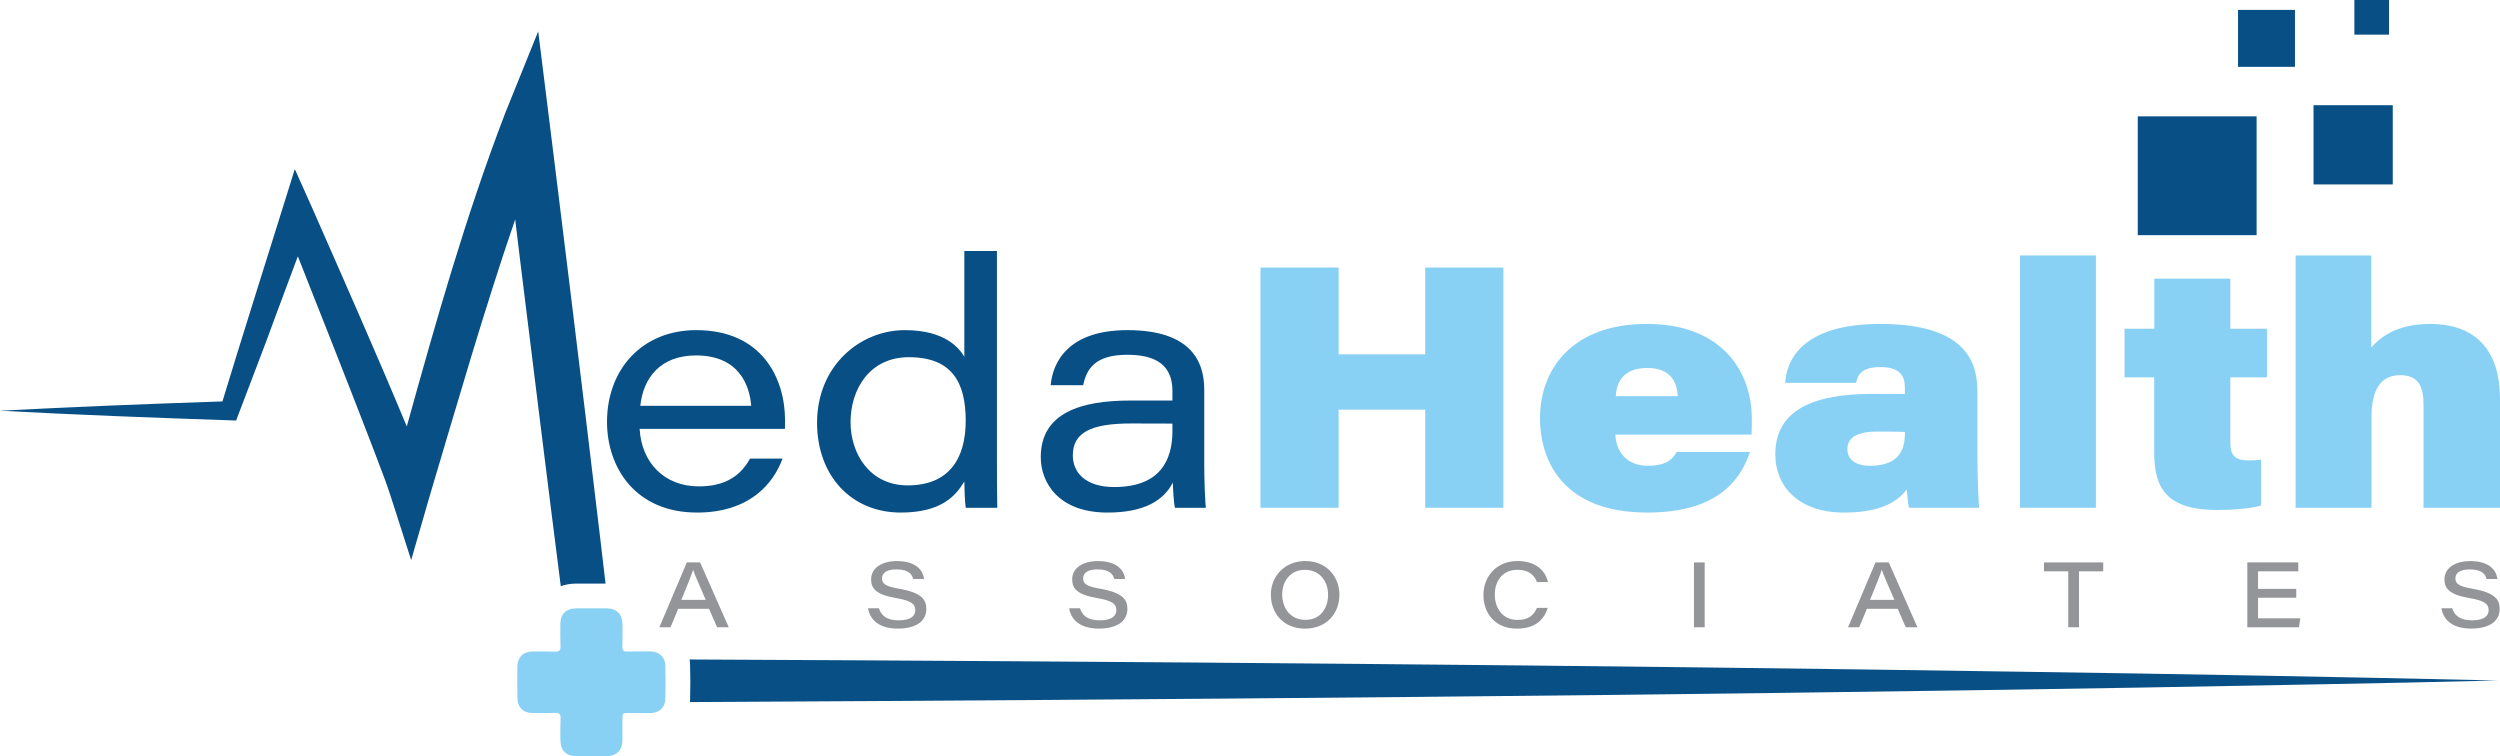
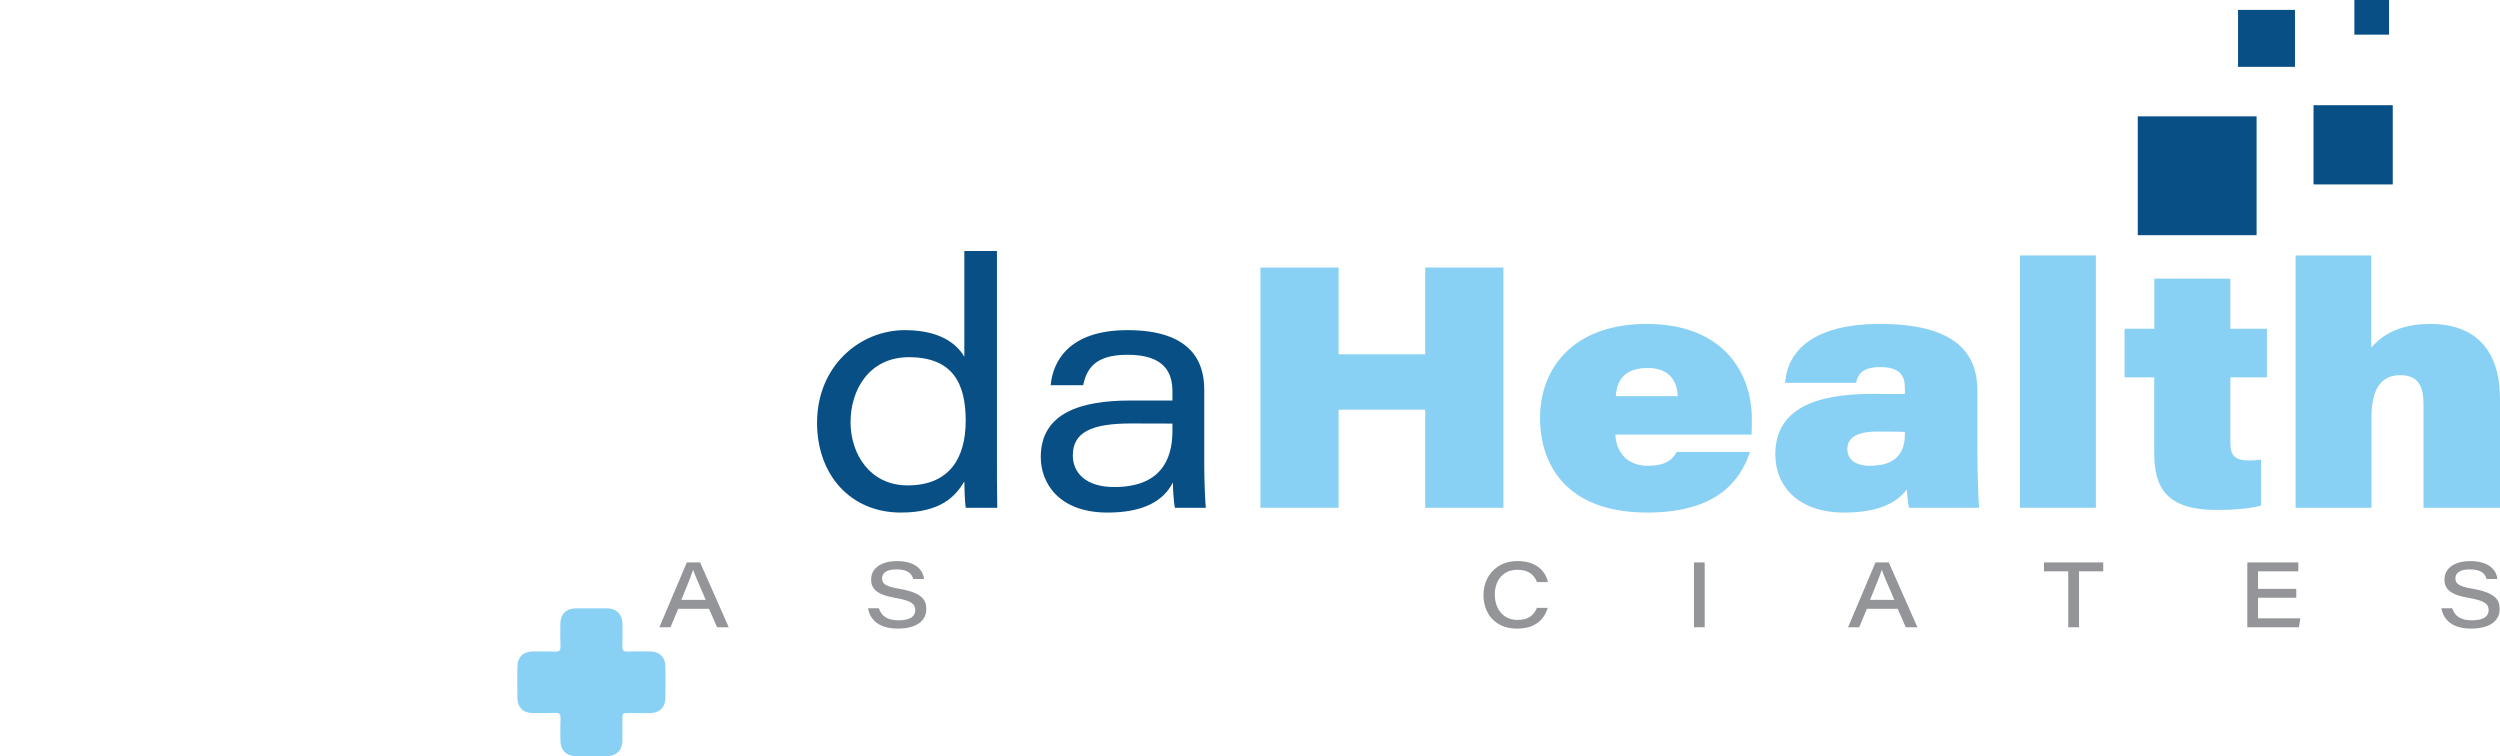
<svg xmlns="http://www.w3.org/2000/svg" version="1.1" id="Layer_1" x="0px" y="0px" viewBox="0 0 1281.481 387.599" enable-background="new 0 0 1281.481 387.599" xml:space="preserve">
  <g>
    <path fill="#084F86" d="M1156.713,120.552h-60.91v-60.91h60.91V120.552z M1226.506,53.931h-40.607v40.607h40.607V53.931z    M1176.382,5.076h-29.186v29.186h29.186V5.076z M1224.603,0h-17.766v17.765h17.766V0z" />
    <g>
-       <path fill="#084F86" d="M307.672,275.934c0.915,7.744,1.813,15.472,2.728,23.216c-0.712-0.017-1.44-0.017-2.169-0.017    l-5.202,0.017l-4.796-0.017c-1.051,0-2.101,0.017-3.169,0.017c-2.745,0.017-5.304,0.491-7.609,1.339    c-6.999-54.736-14.319-114.403-20.589-164.97c0,0-1.254-10.269-2.796-23.03c-16.014,46.703-29.706,94.474-43.788,141.652    l-9.524,32.96c-2.203-6.558-11.066-35.197-13.404-41.162c-2.135-5.762-7.863-20.776-10.168-26.656    c-6.965-18.149-23.318-59.633-34.519-87.899c-5.423,14.557-11.405,30.588-11.405,30.588    c-5.118,14.269-14.913,39.417-20.233,53.583l-3.339-0.119c-38.044-1.254-79.782-2.864-117.69-4.897    c36.654-1.983,76.952-3.525,114.03-4.779c8.694-28.706,22.166-71.326,30.876-99.185l6.219-19.895l8.676,19.403    c15.523,35.332,33.485,75.817,48.72,112.505c15.014-54.126,30.249-107.946,50.448-160.615l16.912-41.891    C285.965,96.848,298.098,195,307.672,275.934z M1036.335,344.328c-216.723-3.338-461.322-5.287-682.858-6.287    c0.136,0.881,0.22,1.796,0.254,2.728c0.169,5.846,0.169,11.845,0,17.81c-0.017,0.441-0.034,0.881-0.068,1.305    c242.345-1.237,505.416-3.372,743.626-7.439c58.684-1.102,124.621-2.135,182.831-3.626    C1201.661,347.023,1115.016,345.43,1036.335,344.328z" />
      <g>
-         <path fill="#084F86" d="M356.919,169.225c-27.956,0-45.771,20.262-45.771,47.02c0,23.293,14.439,46.489,46.184,46.489     c26.496,0,39.02-14.482,43.79-27.666h-16.654c-4.76,8.59-12.405,14.246-26.247,14.246c-17.958,0-29.418-12.462-30.356-29.466     h74.49c0.056-1.724,0.056-2.88,0.056-4.38C402.411,193.862,390.558,169.225,356.919,169.225z M328.215,208.013     c1.532-14.484,10.423-25.818,28.586-25.818c21.9,0,27.487,15.29,28.25,25.818H328.215z" />
        <path fill="#084F86" d="M511.021,128.651h-16.709v54.211c-2.507-4.222-9.686-13.637-30.475-13.637     c-23.068,0-45.019,18.334-45.019,47.483c0,26.874,17.299,46.027,42.931,46.027c20.525,0,28.079-8.401,32.562-15.943     c0.056,4.398,0.231,9.732,0.7,13.492h16.184c-0.175-8.523-0.175-17.221-0.175-25.743V128.651z M465.256,248.802     c-19.365,0-29.267-16.109-29.267-32.438c0-16.769,9.739-33.264,29.862-33.264c22.257,0,29.161,13.086,29.161,32.551     C495.011,235.234,486.35,248.802,465.256,248.802z" />
-         <path fill="#084F86" d="M617.288,199.615c0-14.637-7.156-30.39-39.386-30.39c-30.4,0-38.278,16.48-39.336,28.224h16.653     c1.764-8.121,5.761-15.596,22.732-15.596c18.861,0,23.026,9.058,23.026,18.742v4.711c-3.033,0-10.891,0-21.595,0     c-25.297,0-45.894,6.297-45.894,28.975c0,13.28,9.203,28.455,34.246,28.455c18.774,0,28.803-6.217,33.468-15.411     c0.056,2.927,0.35,9.726,1.05,12.96h15.855c-0.295-2.045-0.819-13.3-0.819-21.924V199.615z M600.977,220.975     c0,14.929-6.325,28.676-29.848,28.676c-14.688,0-21.206-7.414-21.206-16.234c0-11.837,9.541-16.347,29.865-16.347     c12.484,0,18.43,0,21.188,0.056V220.975z" />
+         <path fill="#084F86" d="M617.288,199.615c0-14.637-7.156-30.39-39.386-30.39c-30.4,0-38.278,16.48-39.336,28.224h16.653     c1.764-8.121,5.761-15.596,22.732-15.596c18.861,0,23.026,9.058,23.026,18.742v4.711c-3.033,0-10.891,0-21.595,0     c-25.297,0-45.894,6.297-45.894,28.975c0,13.28,9.203,28.455,34.246,28.455c18.774,0,28.803-6.217,33.468-15.411     c0.056,2.927,0.35,9.726,1.05,12.96h15.855c-0.295-2.045-0.819-13.3-0.819-21.924z M600.977,220.975     c0,14.929-6.325,28.676-29.848,28.676c-14.688,0-21.206-7.414-21.206-16.234c0-11.837,9.541-16.347,29.865-16.347     c12.484,0,18.43,0,21.188,0.056V220.975z" />
        <polygon fill="#89D1F4" points="730.548,181.615 686.159,181.615 686.159,137.139 646.092,137.139 646.092,260.283      686.159,260.283 686.159,209.996 730.548,209.996 730.548,260.283 770.615,260.283 770.615,137.139 730.548,137.139    " />
        <path fill="#89D1F4" d="M844.153,166.042c-37.953,0-54.752,22.945-54.752,48.218c0,23.551,13.193,48.473,54.927,48.473     c34.877,0,47.479-15.482,52.712-31.07h-37.56c-2.423,4.288-6.053,7.089-14.854,7.089c-10.515,0-16.157-6.843-16.611-15.98h69.839     c0.114-2.045,0.114-6.562,0.114-8.153C897.968,190.88,883.077,166.042,844.153,166.042z M828.243,203.055     c0.454-8.135,4.628-14.433,16.279-14.433c12.115,0,15.134,7.629,15.475,14.433H828.243z" />
        <path fill="#89D1F4" d="M1013.602,200.542c0-15.355-6.421-34.5-49.798-34.5c-40.324,0-48.141,18.937-48.718,30.213h36.33     c0.865-4.245,3.009-8.087,12.422-8.087c10.174,0,12.597,4.515,12.597,10.789v3.005c-3.397-0.062-9.928-0.062-16.539-0.062     c-29.976,0-49.888,7.944-49.888,31.07c0,16.244,11.877,29.764,35.21,29.764c16.141,0,26.523-4.183,32.164-11.834     c0.237,2.39,0.535,7.089,1.173,9.383h35.932c-0.237-1.742-0.885-15.009-0.885-28.793V200.542z M976.435,222.518     c0,11.631-6.753,16.24-17.993,16.24c-7.671,0-11.495-3.587-11.495-8.471c0-5.759,4.472-9.066,15.503-9.066     c7.539,0,12.305,0.061,13.985,0.175V222.518z" />
        <rect x="1035.42" y="130.935" fill="#89D1F4" width="38.912" height="129.348" />
        <path fill="#89D1F4" d="M1143.256,142.846h-38.964v25.647h-15.256v24.932h15.194v38.543c0,17.868,5.977,29.446,32.347,29.446     c8.355,0,17.388-0.762,22.404-2.286v-23.583c-2.082,0.403-4.339,0.464-6.237,0.464c-7.902,0-9.487-3.142-9.487-9.583v-33.002     h18.763v-24.932h-18.763V142.846z" />
        <path fill="#89D1F4" d="M1245.651,166.042c-17.84,0-26.158,7.5-30.152,12.105v-47.211h-38.799v129.348h38.912v-46.556     c0-13.663,4.52-21.423,14.737-21.423c9.55,0,11.931,6.062,11.931,15.195v52.784h39.201v-55.804     C1281.481,179.131,1268.597,166.042,1245.651,166.042z" />
      </g>
      <g>
        <path fill="#939598" d="M347.655,312.056l-3.959,9.47h-5.706l14.077-33.238h6.801l14.678,33.238h-5.97l-4.147-9.47H347.655z      M361.728,307.471c-3.832-8.805-5.647-13.041-6.418-15.364h-0.047c-0.698,2.251-2.851,7.791-5.992,15.364H361.728z" />
        <path fill="#939598" d="M450.525,311.793c1.146,3.648,3.866,6.18,10.164,6.18c6.21,0,8.473-2.306,8.473-5.174     c0-3.035-1.76-4.876-9.956-6.257c-10.36-1.76-12.683-5.042-12.683-9.55c0-6.035,5.749-9.384,13.135-9.384     c10.953,0,13.629,5.706,14.004,9.184h-5.549c-0.626-2.114-1.964-4.922-8.609-4.922c-4.557,0-7.369,1.534-7.369,4.586     c0,2.527,1.359,4.066,8.596,5.298c12.146,2.092,14.089,5.838,14.089,10.488c0,5.404-4.291,9.968-14.566,9.968     c-9.55,0-14.243-4.33-15.304-10.416H450.525z" />
-         <path fill="#939598" d="M553.591,311.793c1.146,3.648,3.866,6.18,10.164,6.18c6.21,0,8.473-2.306,8.473-5.174     c0-3.035-1.76-4.876-9.956-6.257c-10.36-1.76-12.683-5.042-12.683-9.55c0-6.035,5.749-9.384,13.135-9.384     c10.953,0,13.629,5.706,14.004,9.184h-5.549c-0.626-2.114-1.964-4.922-8.609-4.922c-4.557,0-7.369,1.534-7.369,4.586     c0,2.527,1.359,4.066,8.596,5.298c12.146,2.092,14.089,5.838,14.089,10.488c0,5.404-4.291,9.968-14.566,9.968     c-9.55,0-14.243-4.33-15.304-10.416H553.591z" />
-         <path fill="#939598" d="M686.581,304.803c0,9.351-6.303,17.427-17.673,17.427c-10.838,0-17.473-7.693-17.473-17.431     c0-9.201,6.853-17.213,17.665-17.213C679.949,287.586,686.581,295.619,686.581,304.803z M657.246,304.68     c0,6.942,4.083,13.05,11.895,13.05c7.787,0,11.626-6.048,11.626-12.833c0-6.648-3.989-12.811-11.928-12.811     C661.393,292.085,657.246,297.997,657.246,304.68z" />
        <path fill="#939598" d="M793.37,311.601c-1.811,5.737-6.09,10.629-15.794,10.629c-11.238,0-17.17-7.842-17.17-17.26     s6.572-17.384,17.46-17.384c9.734,0,14.379,5.284,15.603,10.765h-5.617c-1.258-3.107-3.721-6.286-10.054-6.286     c-7.292,0-11.58,5.421-11.58,12.705c0,7.199,4.19,13.003,11.627,13.003c5.894,0,8.298-2.485,9.981-6.172H793.37z" />
        <path fill="#939598" d="M873.801,288.289v33.238h-5.497v-33.238H873.801z" />
        <path fill="#939598" d="M956.961,312.056l-3.959,9.47h-5.706l14.077-33.238h6.801l14.678,33.238h-5.97l-4.147-9.47H956.961z      M971.034,307.471c-3.832-8.805-5.647-13.041-6.418-15.364h-0.047c-0.698,2.251-2.851,7.791-5.992,15.364H971.034z" />
        <path fill="#939598" d="M1060.161,292.853h-12.441v-4.564h30.382v4.564h-12.418v28.673h-5.523V292.853z" />
        <path fill="#939598" d="M1177.061,306.397h-19.605v10.57h21.667l-0.703,4.56h-26.461v-33.238h26.137v4.559h-20.641v8.989h19.605     V306.397z" />
        <path fill="#939598" d="M1257.012,311.793c1.146,3.648,3.866,6.18,10.164,6.18c6.21,0,8.473-2.306,8.473-5.174     c0-3.035-1.76-4.876-9.956-6.257c-10.36-1.76-12.683-5.042-12.683-9.55c0-6.035,5.749-9.384,13.135-9.384     c10.953,0,13.629,5.706,14.004,9.184h-5.549c-0.626-2.114-1.964-4.922-8.609-4.922c-4.557,0-7.369,1.534-7.369,4.586     c0,2.527,1.359,4.066,8.596,5.298c12.146,2.092,14.089,5.838,14.089,10.488c0,5.404-4.291,9.968-14.566,9.968     c-9.55,0-14.243-4.33-15.304-10.416H1257.012z" />
      </g>
      <path fill="#89D1F4" d="M303.135,311.828c2.725-0.001,5.451-0.035,8.176,0.007c4.627,0.071,7.664,3.049,7.753,7.7    c0.076,3.927,0.087,7.858-0.031,11.783c-0.058,1.943,0.525,2.731,2.573,2.66c3.923-0.137,7.854-0.086,11.782-0.058    c4.445,0.032,7.532,2.796,7.663,7.222c0.169,5.686,0.167,11.385,0.004,17.072c-0.131,4.545-3.22,7.298-7.823,7.327    c-3.607,0.022-7.214-0.019-10.821-0.032c-3.369-0.012-3.372-0.011-3.368,3.479c0.003,3.447,0.05,6.895,0.012,10.341    c-0.059,5.388-2.986,8.262-8.409,8.281c-5.05,0.018-10.1,0.022-15.15-0.012c-5.38-0.036-8.237-2.966-8.241-8.406    c-0.003-3.688-0.084-7.38,0.074-11.061c0.093-2.17-0.736-2.78-2.795-2.704c-3.843,0.142-7.694,0.096-11.541,0.072    c-4.744-0.03-7.679-2.835-7.771-7.597c-0.104-5.369-0.1-10.743-0.018-16.112c0.077-5.019,3.02-7.837,8.018-7.85    c3.767-0.01,7.538-0.077,11.301,0.067c2.064,0.079,2.875-0.53,2.782-2.7c-0.164-3.842-0.109-7.694-0.076-11.542    c0.042-4.961,2.995-7.88,7.97-7.931C297.845,311.807,300.49,311.829,303.135,311.828z" />
    </g>
  </g>
</svg>